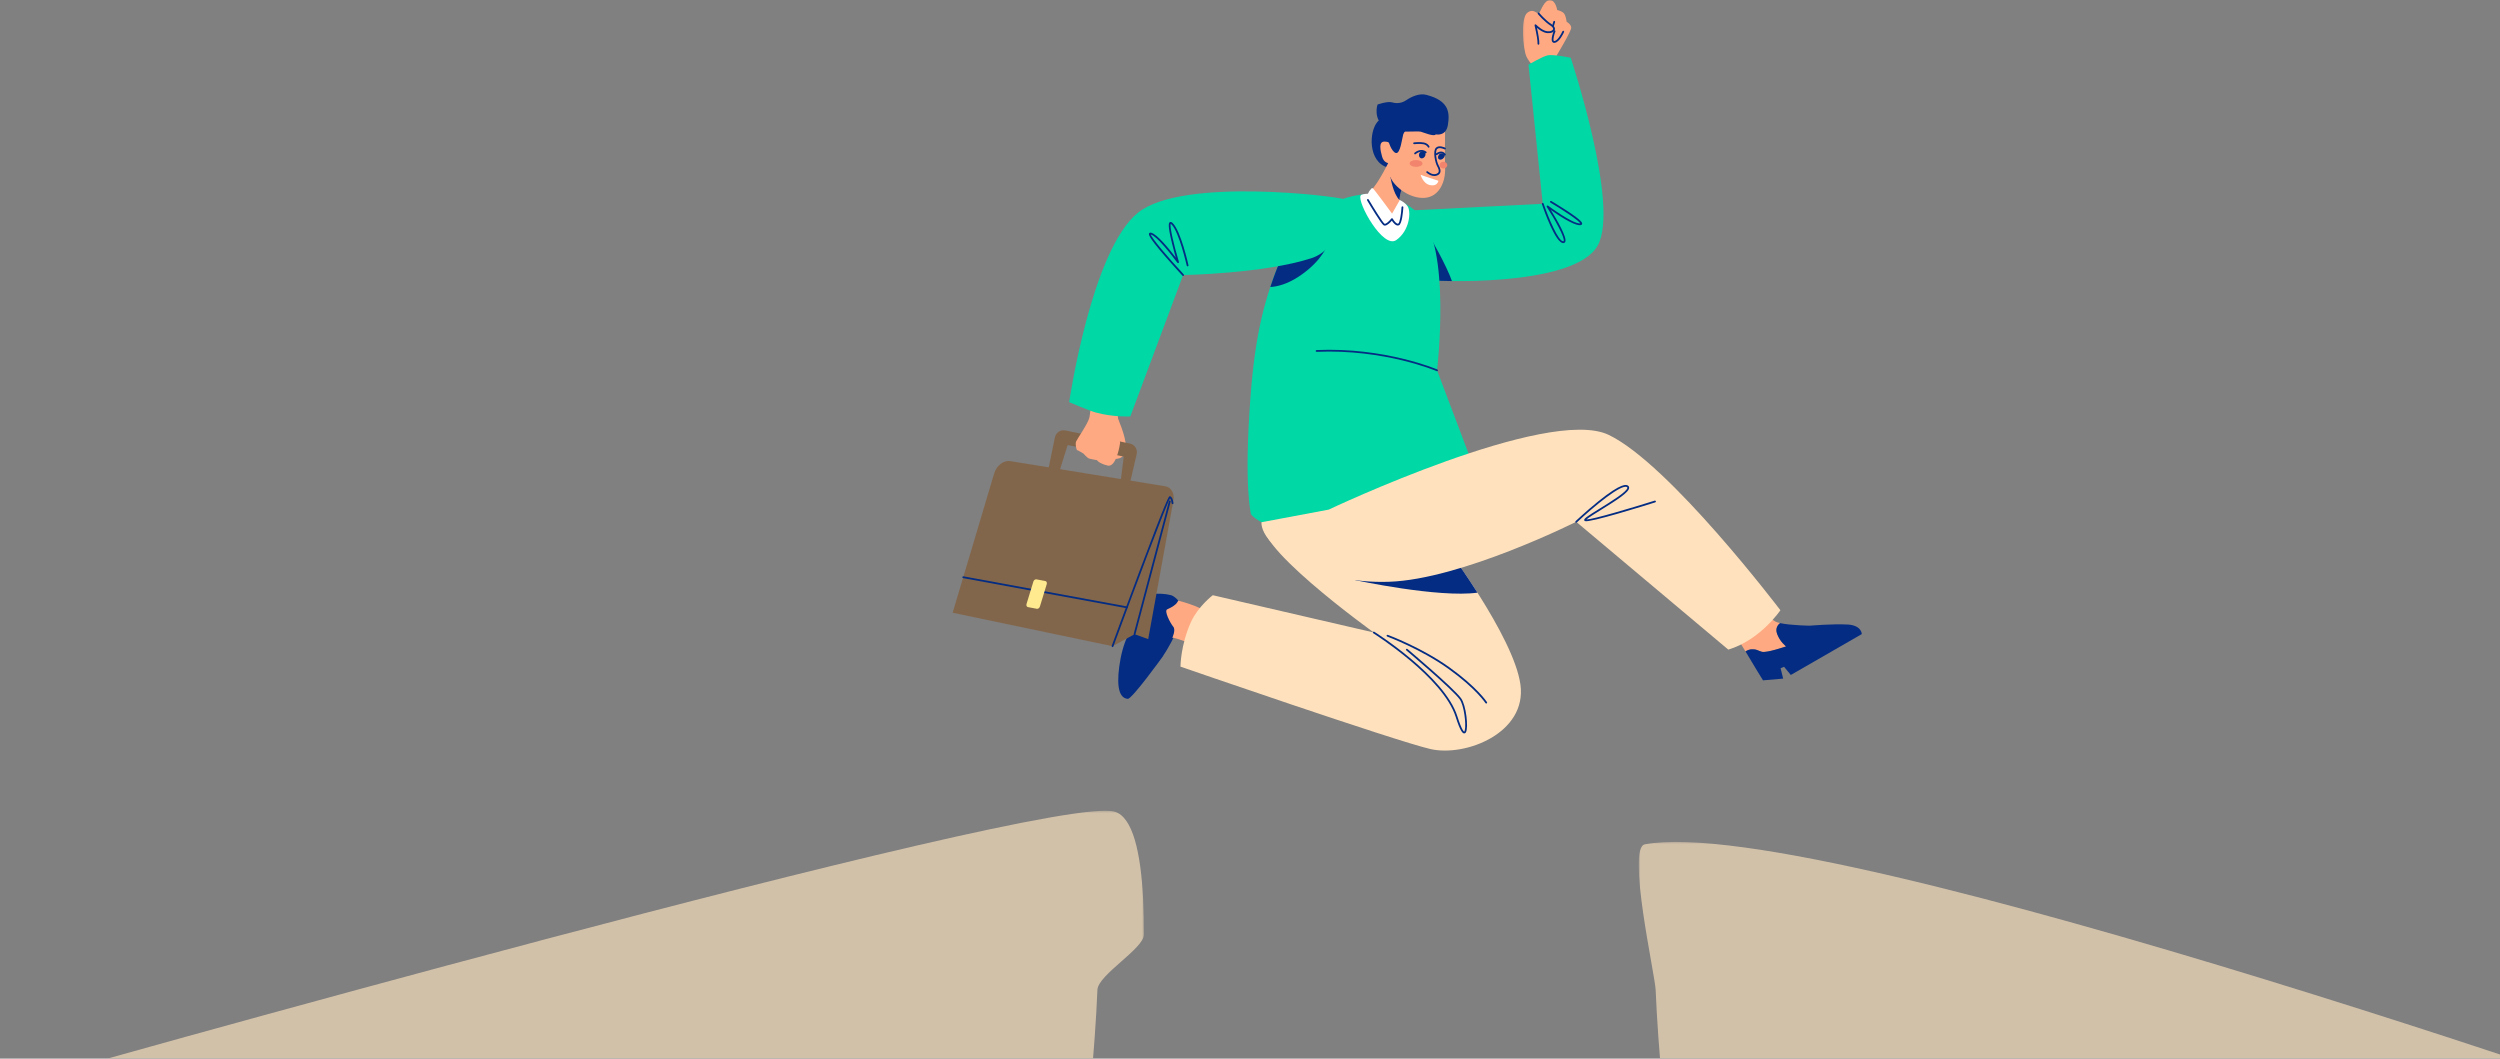
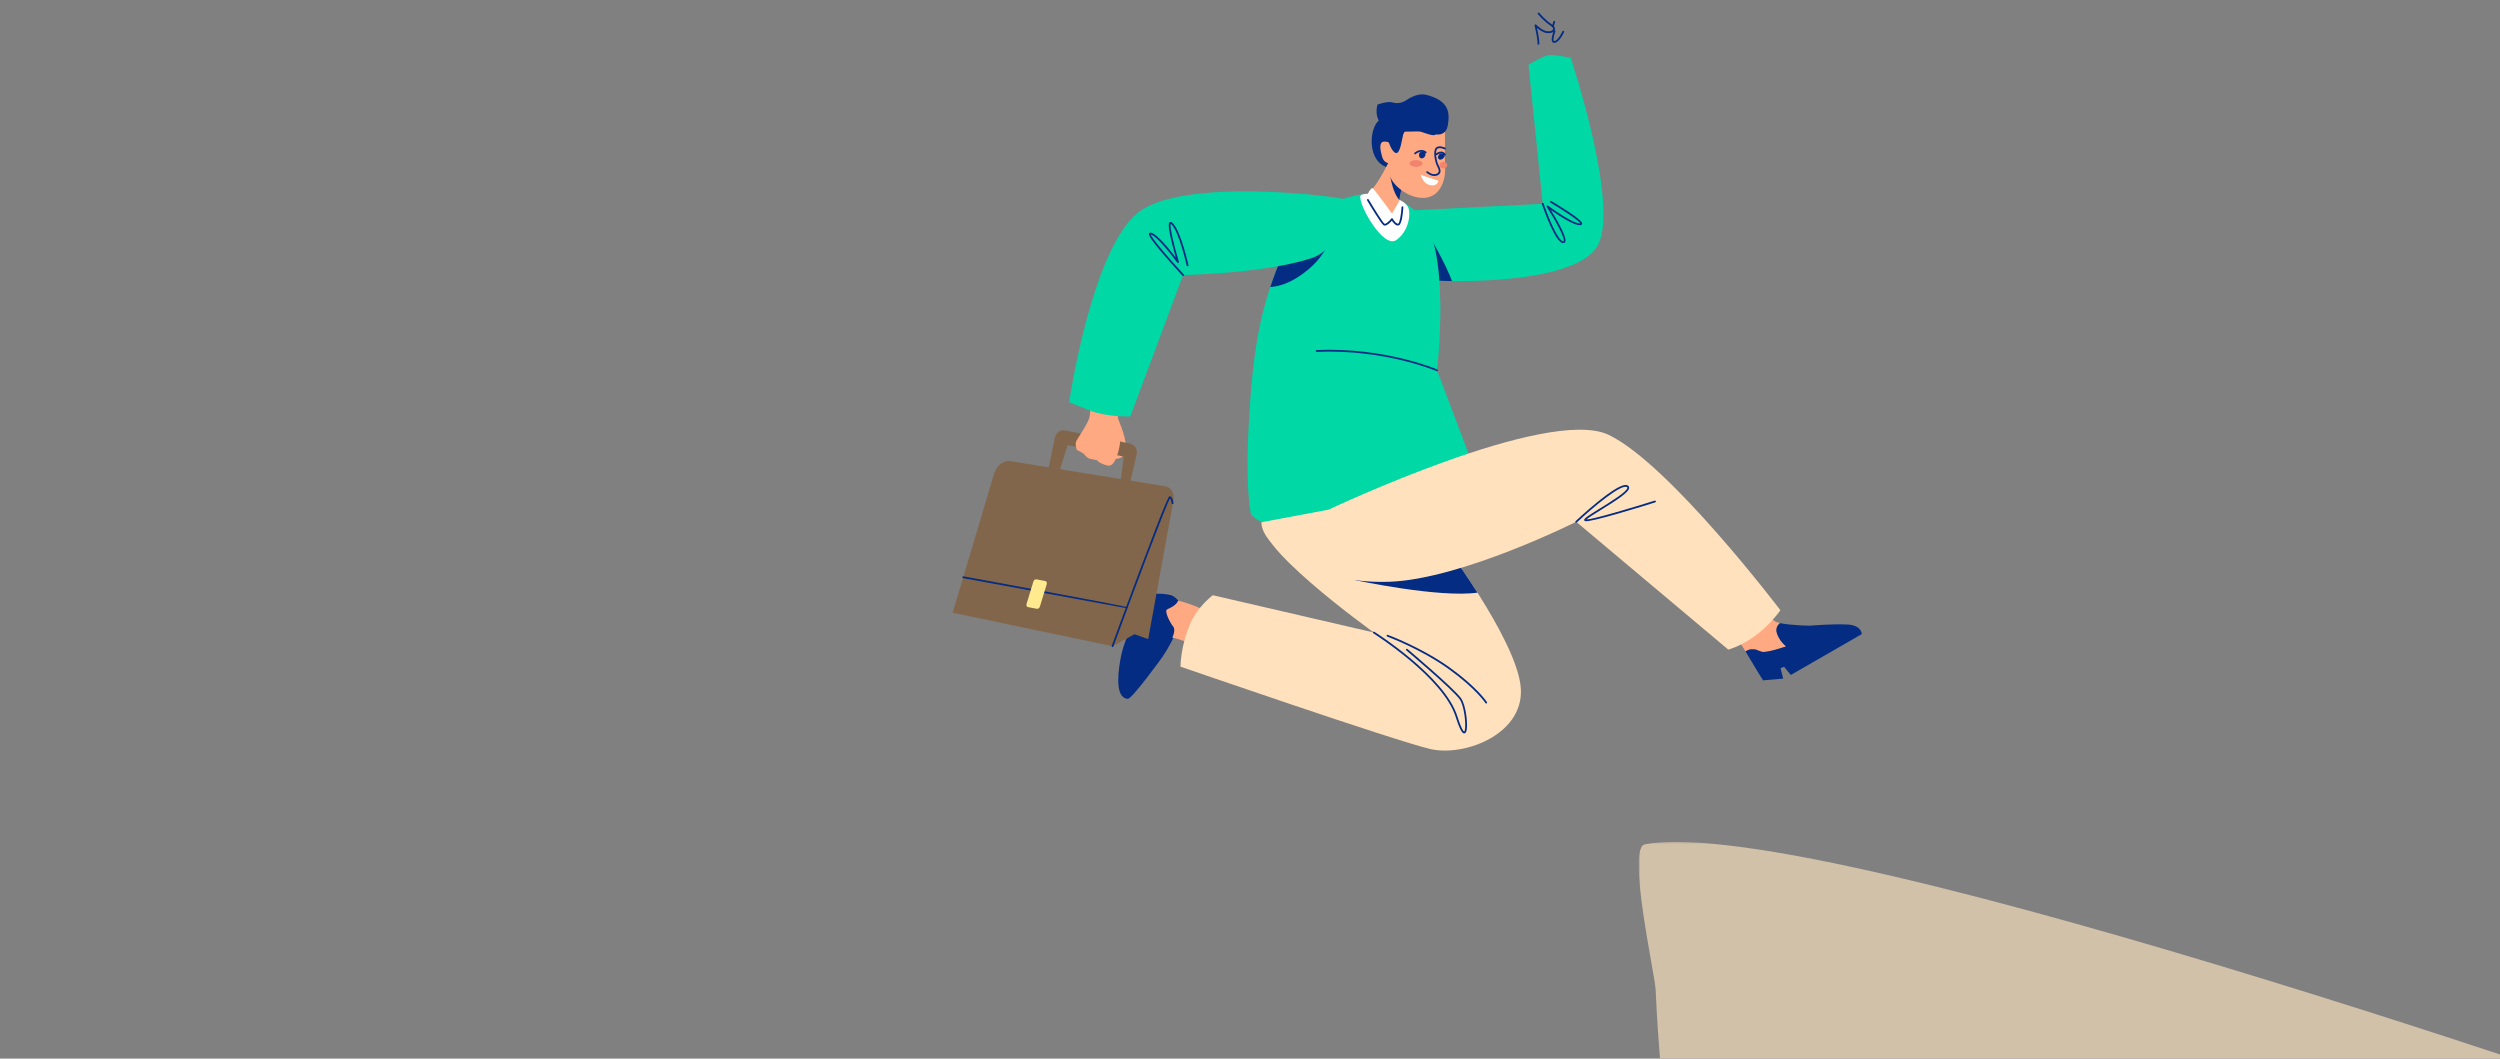
<svg xmlns="http://www.w3.org/2000/svg" width="973" height="412" viewBox="0 0 973 412" fill="none">
  <rect x="0" y="0" width="973" height="412" fill="#808080" stroke="none" />
  <g clip-path="url(#clip0_668_3139)">
    <mask id="mask0_668_3139" style="mask-type:luminance" maskUnits="userSpaceOnUse" x="0" y="315" width="446" height="175">
-       <path d="M445.349 315.419H0V489.464H445.349V315.419Z" fill="white" />
-     </mask>
+       </mask>
    <g mask="url(#mask0_668_3139)">
      <path d="M9.706 420.991C9.706 420.991 408.414 308.185 433.89 315.931C440.849 318.047 444.009 331.634 444.92 350.274C445.13 354.527 445.221 359.044 445.213 363.748C445.206 369.206 427.366 379.391 427.118 385.226C425.117 432.953 416.193 489.457 416.193 489.457H0L9.706 420.991Z" fill="#D2C1A9" />
    </g>
    <mask id="mask1_668_3139" style="mask-type:luminance" maskUnits="userSpaceOnUse" x="637" y="327" width="435" height="163">
      <path d="M1071.5 327.464H637.78V489.464H1071.5V327.464Z" fill="white" />
    </mask>
    <g mask="url(#mask1_668_3139)">
      <path d="M1071.49 443.921C1071.49 443.921 710.206 315.547 640.173 328.616C633.018 329.948 644.138 379.392 644.379 385.226C646.38 432.953 655.304 489.457 655.304 489.457H1071.49V443.921Z" fill="#D2C1A9" />
    </g>
    <path d="M434.499 161.414C434.499 161.414 438.404 170.169 438.118 173.594C437.832 177.019 437.313 178.961 432.55 178.562C427.788 178.163 428.299 171.321 428.826 170.041C429.353 168.761 432.309 159.66 434.506 161.406" fill="#FFA982" />
    <path d="M439.285 190.162L442.399 176.77C442.836 174.873 441.624 172.999 439.721 172.615L414.629 167.526C412.77 167.149 410.949 168.354 410.566 170.213L407.887 183.319L412.048 184.328L415.539 173.209L437.373 177.711L435.891 189.304L439.277 190.162" fill="#82664B" />
    <path d="M434.702 157.74L435.929 172.464C435.929 172.464 434.604 182.1 431.076 181.196C427.547 180.301 426.953 179.096 426.953 179.096C426.953 179.096 424.289 178.629 423.747 178.426C423.213 178.23 421.701 176.559 421.701 176.559C421.701 176.559 419.579 175.204 419.263 175.227C418.955 175.257 418.383 172.81 418.842 171.779C419.293 170.748 423.469 164.831 423.996 162.49C424.522 160.148 424.259 156.068 426.448 155.323C428.645 154.57 435.108 156.558 434.702 157.732" fill="#FFA982" />
    <mask id="mask2_668_3139" style="mask-type:luminance" maskUnits="userSpaceOnUse" x="592" y="0" width="21" height="39">
      <path d="M612.455 0H592.389V38.227H612.455V0Z" fill="white" />
    </mask>
    <g mask="url(#mask2_668_3139)">
-       <path d="M610.311 30.029L605.541 22.109C605.541 22.109 611.673 12.03 611.53 10.705C611.394 9.372 609.732 8.476 609.732 8.476C609.732 8.476 609.423 5.699 608.415 4.923C607.392 4.14 606.06 3.914 606.06 3.914C606.06 3.914 605.48 0.09 603.261 0.038C601.034 -0.015 599.747 4.058 599.085 5.051C598.423 6.045 597.054 2.868 594.398 4.999C591.742 7.121 592.765 19.106 594.059 21.929C595.353 24.744 597.648 26.385 597.648 26.385C597.648 26.385 600.251 37.685 603.171 37.474C606.082 37.263 610.311 30.029 610.311 30.029Z" fill="#FFA982" />
-     </g>
+       </g>
    <path d="M598.754 17.404H598.723C598.528 17.389 598.385 17.223 598.4 17.02C598.475 15.958 598.069 13.421 597.286 10.049C597.264 9.974 597.256 9.913 597.249 9.906C597.219 9.763 597.294 9.605 597.429 9.522C597.655 9.394 597.806 9.522 598.069 9.77C598.663 10.32 600.484 11.998 602.252 12.172C603.471 12.292 604.291 11.878 604.449 11.426C604.592 11.012 604.208 10.463 603.426 9.966C601.026 8.438 598.641 5.592 598.543 5.472C598.415 5.321 598.438 5.103 598.588 4.975C598.739 4.847 598.964 4.87 599.085 5.02C599.115 5.05 601.507 7.903 603.81 9.371C605.367 10.365 605.254 11.306 605.119 11.667C604.818 12.525 603.614 13.03 602.184 12.887C600.619 12.736 599.085 11.607 598.182 10.832C598.641 12.887 599.197 15.755 599.1 17.087C599.085 17.268 598.927 17.411 598.746 17.411" fill="#042C83" />
    <path d="M604.45 10.373C604.45 10.373 604.382 10.373 604.352 10.358C604.164 10.305 604.051 10.11 604.111 9.921L604.57 8.371C604.623 8.182 604.818 8.077 605.006 8.13C605.187 8.182 605.3 8.378 605.247 8.566L604.788 10.117C604.743 10.275 604.6 10.373 604.45 10.373Z" fill="#042C83" />
    <path d="M604.916 16.69C604.525 16.69 604.299 16.502 604.171 16.337C603.434 15.365 604.495 12.557 604.713 12.008C604.781 11.827 604.991 11.737 605.172 11.805C605.352 11.88 605.435 12.091 605.368 12.264C604.893 13.453 604.374 15.426 604.728 15.9C604.758 15.93 604.796 15.99 604.976 15.968C606.218 15.832 607.647 13.19 608.091 12.181C608.166 12.008 608.377 11.925 608.558 12C608.738 12.083 608.813 12.287 608.738 12.467C608.558 12.881 606.925 16.472 605.051 16.675C605.006 16.675 604.954 16.683 604.909 16.683" fill="#042C83" />
    <path d="M452.398 255.715C452.398 255.715 440.578 272.126 438.916 271.998C434.913 271.682 434.461 265.261 436.124 256.303C437.787 247.344 442.474 240.577 442.474 240.577L444.694 238.778L442.346 238.597L445.243 231.573C445.243 231.573 450.991 230.384 455.784 231.649C456.853 231.935 459.192 233.772 459.576 235.714C460.472 240.246 457.801 247.57 452.406 255.715" fill="#042C83" />
    <path d="M456.243 248.263C456.243 248.263 457.726 245.184 456.627 243.897C455.529 242.609 452.955 237.724 454.287 237.152C458.546 235.307 458.365 233.749 458.583 233.772C458.801 233.794 470.682 236.873 470.99 240.042C471.299 243.212 469.651 250.981 468.312 251.53C466.972 252.072 456.665 247.653 456.243 248.27" fill="#FFA982" />
    <path d="M561.954 211.692C561.954 211.692 589.199 247.668 591.757 266.473C594.315 285.278 570.366 294.68 556.688 291.518C543.009 288.349 459.441 259.457 459.441 259.457C459.441 259.457 459.441 251.108 463.526 242.09C466.28 236.015 472.013 231.656 472.013 231.656L534.688 246.17C534.688 246.17 483.412 209.374 492.636 202.049C501.861 194.732 561.954 211.692 561.954 211.692Z" fill="#FFE2BD" />
    <path d="M548.502 81.934L600.432 79.314L594.887 25.188C594.887 25.188 600.417 21.869 602.501 21.507C604.691 21.123 611.312 22.471 611.312 22.471C611.312 22.471 630.573 80.18 621.777 95.642C612.47 111.993 557.109 109.629 553.949 108.793C550.797 107.965 548.502 81.934 548.502 81.934Z" fill="#00D8A6" />
    <path d="M556.417 91.953L553.437 108.432C553.61 108.627 553.776 108.755 553.956 108.793C554.769 109.011 559.042 109.32 565.092 109.395C563.083 103.463 556.417 91.953 556.417 91.953Z" fill="#042C83" />
    <path d="M681.863 252.711C683.894 252.674 683.849 253.14 685.7 253.675C687.559 254.209 695.165 251.575 695.165 251.575C695.165 251.575 692.81 249.836 691.659 246.719C690.816 244.423 692.08 243.06 692.81 242.503C692.073 242.338 691.456 242.15 691.027 241.931C688.266 240.501 685.347 236.188 685.347 236.188C685.347 236.188 671.856 241.254 676.754 249.316C676.754 249.316 678.078 251.447 679.35 253.532C680.012 253.11 680.877 252.719 681.855 252.711" fill="#FFA982" />
    <path d="M719.069 243.07C713.509 242.731 704.42 243.514 704.42 243.514C704.42 243.514 696.828 243.409 692.803 242.513C692.073 243.07 690.809 244.432 691.652 246.728C692.803 249.845 695.158 251.576 695.158 251.576C695.158 251.576 687.551 254.211 685.693 253.677C683.842 253.142 683.887 252.675 681.856 252.705C680.878 252.721 680.012 253.112 679.358 253.534C680.434 255.295 681.48 257.027 681.66 257.38C682.044 258.156 686.167 264.788 686.167 264.788L694.015 264.118L693.006 260.083L694.353 259.511L696.994 262.695L724.614 246.789C724.614 246.789 724.629 243.393 719.084 243.055" fill="#042C83" />
    <path d="M536.877 46.71C533.115 49.36 531.964 61.262 538.728 64.664C545.492 68.074 546.846 51.633 545.906 49.925C544.965 48.216 538.495 45.581 536.877 46.71Z" fill="#042C83" />
    <path d="M532.686 75.46C518.097 76.198 504.6 85.984 499.002 99.481C492.117 116.065 488.551 129.834 486.7 154.39C484.029 189.719 486.903 200.167 486.903 200.167C486.903 200.167 494.089 210.593 533.988 209.728C546.199 209.464 569.102 199.038 576.709 190.163L559.306 144.137C559.306 144.137 565.054 95.386 552.218 83.206C548.283 79.465 540.857 75.046 532.686 75.468" fill="#00D8A6" />
    <path d="M535.681 75.467C535.681 75.467 530.143 75.046 529.556 76.099C528.134 78.704 538.269 97.065 543.438 93.429C548.607 89.793 549.231 82.566 547.892 80.368C546.553 78.17 542.354 76.16 535.681 75.46" fill="white" />
    <path d="M540.805 62.399C540.805 62.399 536.606 71.282 533.25 74.557C531.287 76.476 537.223 84.072 541.188 85.698C545.153 87.324 544.499 78.915 544.755 76.898C545.01 74.873 546.824 69.378 546.846 68.467C546.869 67.571 542.347 61.722 540.805 62.399Z" fill="#FFA982" />
    <path d="M544.687 77.846C544.702 77.454 544.717 77.13 544.755 76.889C544.898 75.768 545.522 73.585 546.041 71.703L541.143 68.827C541.143 68.827 542.166 75.422 544.679 77.846" fill="#042C83" />
    <path d="M562.421 51.559C562.421 51.559 562.353 58.725 562.33 60.909C562.308 63.092 562.699 65.275 562.255 68.489C561.811 71.704 559.577 77.191 553.55 77.026C547.523 76.868 541.858 71.817 540.962 68.384C540.06 64.944 540.488 63.498 540.488 63.498C540.488 63.498 538.615 63.476 537.915 60.984C537.215 58.485 536.516 55.195 538.698 55.112C540.88 55.029 541.188 56.234 541.7 56.136C542.219 56.031 544.973 50.452 547.787 49.963C550.593 49.466 561.104 48.322 562.421 51.559Z" fill="#FFA982" />
-     <path d="M556.033 57.476C555.897 57.476 555.77 57.4 555.709 57.265C555.687 57.227 555.273 56.392 554.032 56.143C552.655 55.872 550.42 56.113 550.398 56.113C550.209 56.136 550.029 56 550.006 55.804C549.984 55.609 550.127 55.436 550.315 55.413C550.413 55.406 552.677 55.157 554.159 55.458C555.77 55.782 556.319 56.926 556.341 56.979C556.424 57.152 556.349 57.363 556.168 57.446C556.123 57.468 556.071 57.483 556.025 57.483" fill="#042C83" />
    <path d="M548.622 63.588C548.615 64.318 549.728 64.921 551.12 64.936C552.504 64.951 553.641 64.363 553.648 63.641C553.648 62.91 552.535 62.308 551.143 62.293C549.758 62.278 548.63 62.865 548.622 63.588Z" fill="#F2836D" />
    <path d="M575.031 230.67C571.277 224.768 567.68 219.604 565.22 216.156L527.39 225.777C527.39 225.777 559.878 232.763 575.031 230.663" fill="#042C83" />
    <path d="M560.276 64.251C560.269 64.981 560.939 65.576 561.759 65.591C562.586 65.598 563.263 65.011 563.271 64.281C563.279 63.55 562.609 62.948 561.789 62.941C560.961 62.926 560.291 63.52 560.276 64.251Z" fill="#F2836D" />
    <path d="M550.743 60.081C550.646 60.081 550.555 60.043 550.488 59.968C550.352 59.825 550.367 59.599 550.51 59.471C551.33 58.725 553.347 57.679 555.115 59.027C555.265 59.147 555.295 59.365 555.175 59.523C555.062 59.682 554.836 59.712 554.678 59.591C552.94 58.266 551.059 59.922 550.977 59.998C550.909 60.058 550.826 60.081 550.736 60.081" fill="#042C83" />
    <path d="M554.069 59.056C554.069 59.056 554.31 59.033 554.649 59.357C554.987 59.681 554.882 60.945 553.987 61.457C553.099 61.961 552.399 61.382 552.286 60.584C552.173 59.786 552.602 58.717 554.069 59.056Z" fill="#042C83" />
    <path d="M562.338 60.547C562.226 60.547 562.113 60.487 562.045 60.389C561.774 59.99 561.443 59.764 561.059 59.711C560.209 59.591 559.336 60.291 559.329 60.298C559.178 60.419 558.96 60.396 558.832 60.246C558.704 60.095 558.734 59.877 558.885 59.749C558.93 59.711 559.999 58.846 561.157 59.011C561.752 59.094 562.248 59.425 562.632 59.99C562.745 60.148 562.7 60.374 562.542 60.479C562.481 60.524 562.414 60.547 562.338 60.547Z" fill="#042C83" />
    <path d="M561.872 59.966C561.872 59.966 562.09 60.012 562.263 60.395C562.444 60.779 561.849 61.894 560.879 62.104C559.908 62.308 559.524 61.585 559.728 60.832C559.938 60.087 560.728 59.236 561.872 59.966Z" fill="#042C83" />
    <path d="M540.263 54.601C540.263 54.601 541.429 58.952 543.227 59.539C545.026 60.126 545.725 53.585 546.117 52.388C546.508 51.183 547.787 49.964 547.787 49.964C547.787 49.964 538.728 48.88 540.263 54.601Z" fill="#042C83" />
    <path d="M558.223 68.503C557.29 68.503 556.281 68.082 555.228 67.246C555.078 67.126 555.055 66.907 555.175 66.749C555.296 66.591 555.514 66.569 555.672 66.697C556.146 67.066 557.575 68.21 559.058 67.645C559.502 67.48 559.78 67.239 559.893 66.922C560.073 66.433 559.885 65.695 559.313 64.687C558.531 63.286 557.568 58.845 558.809 57.543C560.028 56.255 562.413 57.445 562.519 57.498C562.692 57.588 562.767 57.799 562.677 57.979C562.594 58.152 562.368 58.22 562.195 58.137C561.638 57.851 560.036 57.279 559.321 58.025C558.471 58.92 559.103 62.865 559.93 64.348C560.615 65.56 560.811 66.456 560.547 67.171C560.367 67.675 559.938 68.067 559.298 68.308C558.952 68.443 558.584 68.503 558.215 68.503" fill="#042C83" />
    <path d="M558.787 52.303C558.787 52.303 562.804 53.222 563.519 48.63C564.234 44.045 564.204 39.235 555.107 36.909C552.308 36.194 549.261 37.684 547.2 39.062C545.627 40.123 543.671 40.387 541.85 39.845C539.999 39.303 536.132 40.688 536.132 40.688C536.132 40.688 534.123 46.394 539.36 49.872C542.633 52.048 551.654 50.866 552.925 51.242C554.189 51.618 558.275 53.312 558.794 52.296" fill="#042C83" />
    <path d="M552.918 68.06C552.918 68.06 557.229 69.543 559.825 70.348C559.825 70.348 559.554 72.591 556.687 72.072C553.821 71.552 552.918 68.06 552.918 68.06Z" fill="white" />
    <path d="M517.127 198.346C517.127 198.346 602.373 157.928 626.074 169.243C649.774 180.557 692.931 237.506 692.931 237.506C692.931 237.506 685.152 249.061 672.654 252.833L613.456 203.081C613.456 203.081 568.787 225.484 540.655 226.425C512.515 227.373 497.196 214.004 493.893 210.074C490.59 206.144 490.967 203.254 490.967 203.254L517.12 198.346" fill="#FFE2BD" />
    <path d="M453.527 189.259L393.208 179.465C390.642 179.044 387.843 181.174 386.933 184.238L370.771 238.477L433.009 251.507L441.572 246.833L446.876 248.745L456.695 194.785C457.206 192.007 455.844 189.628 453.542 189.259" fill="#82664B" />
    <path d="M433.002 251.862C432.957 251.862 432.919 251.854 432.874 251.839C432.694 251.771 432.603 251.568 432.664 251.387C432.716 251.244 438.006 236.828 443.378 222.548C454.295 193.505 454.867 193.279 455.175 193.151C455.265 193.114 455.401 193.114 455.484 193.159C456.507 193.663 456.695 195.628 456.718 195.846C456.74 196.042 456.59 196.208 456.394 196.23C456.206 196.245 456.025 196.095 456.01 195.899C455.958 195.319 455.755 194.371 455.378 193.957C453.603 197.036 441.369 229.722 433.326 251.621C433.273 251.764 433.138 251.854 432.995 251.854" fill="#042C83" />
-     <path d="M438.592 236.73C438.592 236.73 438.547 236.73 438.532 236.73L374.827 225.002C374.631 224.964 374.511 224.783 374.541 224.588C374.578 224.392 374.766 224.271 374.955 224.301L438.66 236.03C438.855 236.068 438.983 236.248 438.946 236.444C438.915 236.617 438.772 236.738 438.599 236.738" fill="#042C83" />
+     <path d="M438.592 236.73C438.592 236.73 438.547 236.73 438.532 236.73L374.827 225.002C374.631 224.964 374.511 224.783 374.541 224.588C374.578 224.392 374.766 224.271 374.955 224.301C438.855 236.068 438.983 236.248 438.946 236.444C438.915 236.617 438.772 236.738 438.599 236.738" fill="#042C83" />
    <path d="M402.184 226.364C402.357 225.785 402.891 225.386 403.372 225.484L406.833 226.138C407.323 226.229 407.563 226.771 407.39 227.35L404.734 236.053C404.561 236.632 404.02 237.031 403.538 236.941L400.077 236.286C399.595 236.188 399.347 235.654 399.528 235.074L402.184 226.372" fill="#FFEA8F" />
-     <path d="M441.564 247.187C441.564 247.187 441.504 247.187 441.466 247.172C441.278 247.127 441.165 246.931 441.218 246.743L454.942 195.049C454.987 194.853 455.182 194.747 455.378 194.793C455.559 194.845 455.679 195.033 455.626 195.222L441.903 246.923C441.858 247.081 441.715 247.187 441.564 247.187Z" fill="#042C83" />
    <path d="M541.798 83.145C541.798 83.145 534.928 73.765 534.342 73.336C533.747 72.907 533.431 73.961 533.13 74.119C532.837 74.277 531.866 76.626 531.866 76.867C531.866 77.108 538.231 87.564 538.969 87.331C539.706 87.097 541.437 85.893 541.437 85.893C541.437 85.893 543.799 87.526 544.333 87.346C544.86 87.165 545.921 82.468 545.658 80.729C545.56 80.104 544.679 78.064 544.679 78.064L541.798 83.138" fill="white" />
    <path d="M538.977 87.805C538.796 87.805 538.63 87.767 538.465 87.662C537.472 87.037 532.972 79.502 532.077 77.996C531.979 77.831 532.032 77.605 532.205 77.507C532.371 77.409 532.589 77.462 532.687 77.635C534.718 81.06 538.194 86.646 538.849 87.067C539.262 87.331 540.572 86.217 541.474 85.065C541.55 84.975 541.663 84.922 541.783 84.929C541.903 84.944 542.009 85.005 542.061 85.11C542.581 86.036 543.619 87.293 544.183 87.03C544.755 86.774 545.312 83.507 545.477 80.623C545.492 80.428 545.658 80.277 545.853 80.292C546.049 80.307 546.192 80.465 546.184 80.668C546.094 82.167 545.703 87.112 544.477 87.677C543.37 88.181 542.227 86.691 541.708 85.9C541.106 86.6 539.917 87.812 538.969 87.812" fill="#042C83" />
    <path d="M608.4 94.618C605.42 94.618 600.958 81.964 600.086 79.427C600.025 79.246 600.123 79.043 600.304 78.975C600.499 78.915 600.695 79.013 600.755 79.193C602.696 84.884 606.481 93.91 608.4 93.91C608.527 93.91 608.543 93.873 608.565 93.843C609.197 92.668 605.112 85.344 601.997 80.518C601.899 80.375 601.921 80.18 602.049 80.067C602.177 79.946 602.365 79.939 602.501 80.044C602.599 80.112 611.921 87.083 614.938 86.955C614.975 86.955 614.998 86.947 615.028 86.939C614.577 85.908 608.874 82.076 603.419 78.84C603.253 78.742 603.193 78.523 603.298 78.358C603.396 78.192 603.614 78.132 603.78 78.23C603.81 78.252 606.857 80.059 609.822 82.001C616.014 86.074 615.833 86.781 615.75 87.165C615.698 87.376 615.525 87.617 614.975 87.655H614.855C612.282 87.655 606.368 83.68 603.577 81.7C605.766 85.223 610.077 92.533 609.182 94.174C609.032 94.46 608.753 94.611 608.4 94.611" fill="#042C83" />
    <path d="M499.002 99.481C497.271 103.667 495.744 107.672 494.405 111.714C497.189 111.534 501.048 110.585 505.563 107.582C514.877 101.394 516.819 94.912 516.819 94.912L499.995 97.306C499.641 98.021 499.303 98.751 499.002 99.489" fill="#042C83" />
    <path d="M510.521 100.452C491.959 106.512 460.464 107.054 460.464 107.054L439.916 162.083C439.916 162.083 433.31 162.407 426.561 160.578C423.86 159.847 416.125 156.513 416.125 156.513C416.125 156.513 424.793 97.268 442.941 82.754C460.344 68.827 520.535 76.446 523.334 77.567C526.14 78.681 521.709 96.794 510.513 100.452" fill="#00D8A6" />
    <path d="M460.471 107.409C460.374 107.409 460.283 107.371 460.216 107.296C460.186 107.258 456.755 103.57 453.467 99.761C446.665 91.886 447.041 91.194 447.237 90.817C447.312 90.682 447.5 90.471 447.952 90.554C450.292 90.983 455.333 97.269 457.62 100.272C457.221 98.865 456.664 96.84 456.16 94.792C454.264 87.106 454.949 86.692 455.31 86.474C455.792 86.188 456.288 86.692 456.454 86.858C459.584 89.989 462.443 102.704 462.563 103.246C462.608 103.442 462.488 103.63 462.292 103.668C462.104 103.705 461.916 103.592 461.871 103.397C461.841 103.269 458.937 90.343 455.957 87.355C455.814 87.212 455.716 87.151 455.664 87.121C455.167 88.085 456.86 95.334 458.839 101.944C458.891 102.109 458.809 102.282 458.658 102.365C458.508 102.448 458.32 102.395 458.214 102.252C456.115 99.362 450.216 91.811 447.891 91.269C448.253 92.745 454.573 100.182 460.735 106.814C460.87 106.957 460.863 107.183 460.72 107.319C460.652 107.379 460.562 107.409 460.479 107.409" fill="#042C83" />
    <path d="M559.314 144.491C559.269 144.491 559.216 144.476 559.178 144.453C558.975 144.37 538.796 135.781 512.425 136.94C512.229 136.948 512.071 136.805 512.056 136.609C512.048 136.413 512.199 136.248 512.395 136.24C538.931 135.073 559.246 143.73 559.449 143.821C559.63 143.896 559.712 144.107 559.63 144.28C559.57 144.415 559.442 144.498 559.306 144.498" fill="#042C83" />
    <path d="M613.456 203.434C613.358 203.434 613.268 203.396 613.2 203.321C613.065 203.178 613.072 202.959 613.215 202.824C613.26 202.786 617.466 198.819 622.011 195.153C631.378 187.595 633.033 188.641 633.582 188.988C633.996 189.244 634.071 189.59 634.071 189.831C634.064 191.547 629.512 194.491 623.094 198.458C620.769 199.888 618.181 201.491 617.451 202.192C620.002 202.124 634.786 197.75 644.018 194.844C644.206 194.784 644.402 194.89 644.469 195.078C644.522 195.258 644.417 195.462 644.236 195.522C639.963 196.869 618.557 203.547 616.872 202.816C616.691 202.741 616.578 202.591 616.563 202.41C616.518 201.785 617.76 200.927 622.725 197.856C626.961 195.243 633.364 191.284 633.372 189.823C633.372 189.755 633.357 189.673 633.214 189.582C631.062 188.227 620.107 197.298 613.712 203.336C613.644 203.396 613.561 203.434 613.471 203.434" fill="#042C83" />
    <path d="M569.885 285.451C569.885 285.451 569.832 285.451 569.809 285.451C569.215 285.383 568.312 284.593 566.544 279.007C561.683 263.628 534.763 246.645 534.492 246.479C534.327 246.374 534.274 246.155 534.379 245.99C534.485 245.824 534.703 245.771 534.868 245.877C535.139 246.05 562.285 263.168 567.214 278.796C569.012 284.48 569.824 284.743 569.885 284.751C569.885 284.743 570.005 284.638 570.11 284.149C570.644 281.695 569.787 274.505 568.124 272.209C565.242 268.22 547.493 253.262 547.313 253.111C547.162 252.983 547.14 252.765 547.268 252.614C547.388 252.464 547.614 252.449 547.764 252.569C548.494 253.186 565.754 267.738 568.688 271.795C570.607 274.445 571.608 283.185 570.539 285.014C570.321 285.383 570.05 285.451 569.877 285.451" fill="#042C83" />
    <path d="M578.44 273.819C578.327 273.819 578.214 273.759 578.146 273.654C578.109 273.601 574.384 267.955 563.731 260.314C553.047 252.651 540.008 247.788 539.88 247.743C539.699 247.675 539.601 247.472 539.669 247.291C539.737 247.11 539.94 247.012 540.128 247.08C540.263 247.125 553.385 252.018 564.144 259.735C574.919 267.466 578.583 273.036 578.741 273.27C578.846 273.428 578.801 273.654 578.635 273.759C578.575 273.797 578.507 273.819 578.44 273.819Z" fill="#042C83" />
  </g>
  <defs>
    <clipPath id="clip0_668_3139">
      <rect width="973" height="412" fill="white" />
    </clipPath>
  </defs>
</svg>